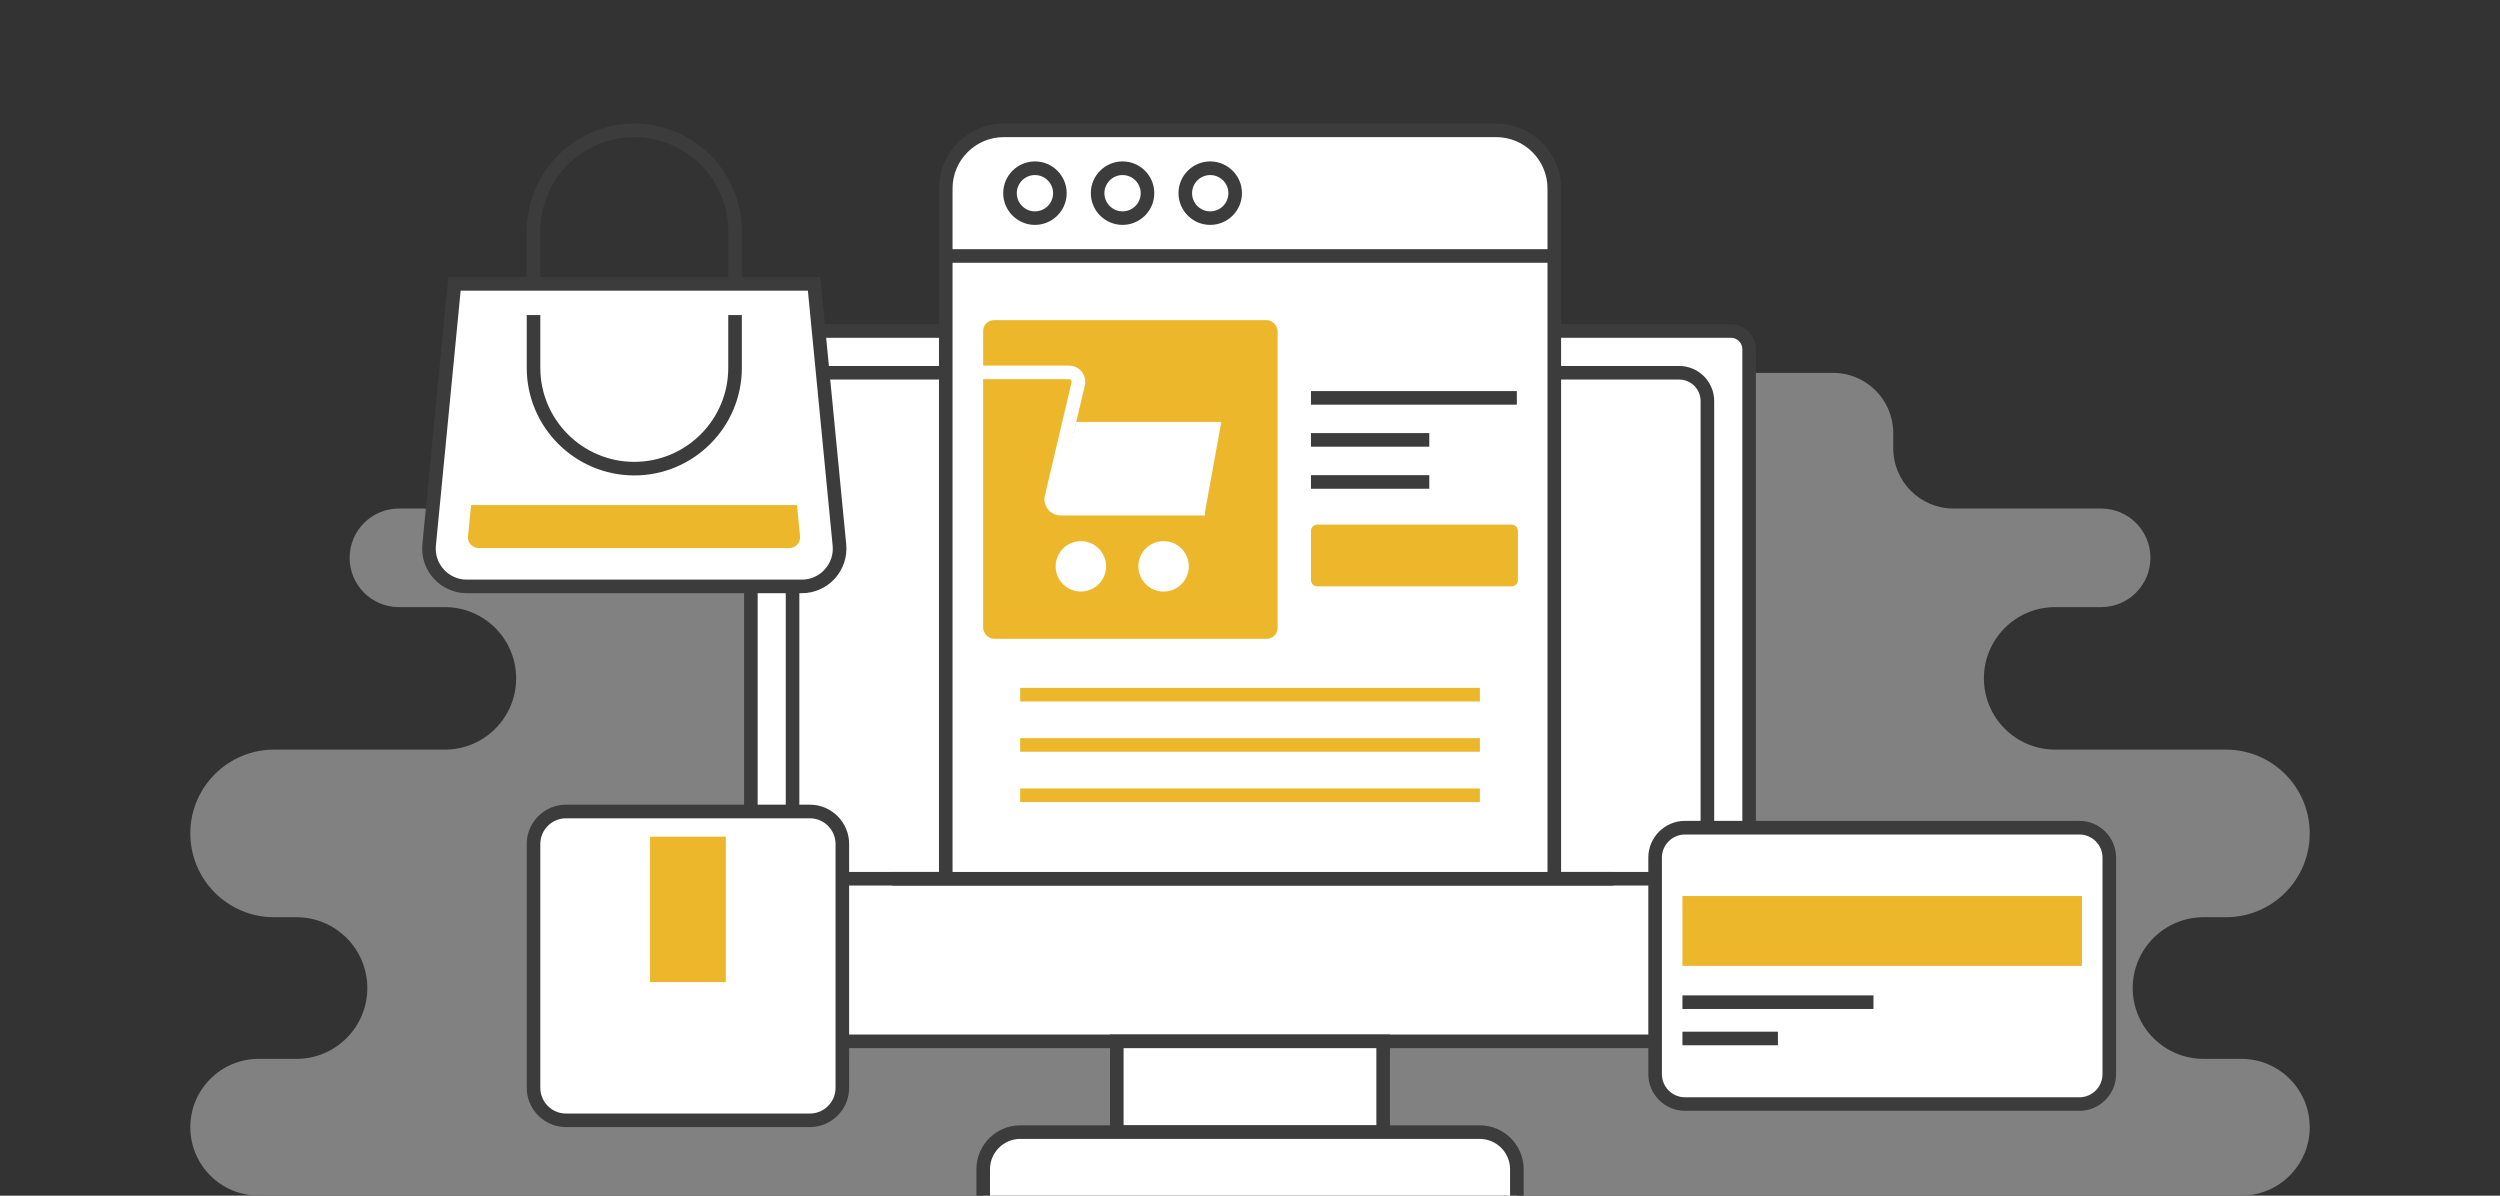
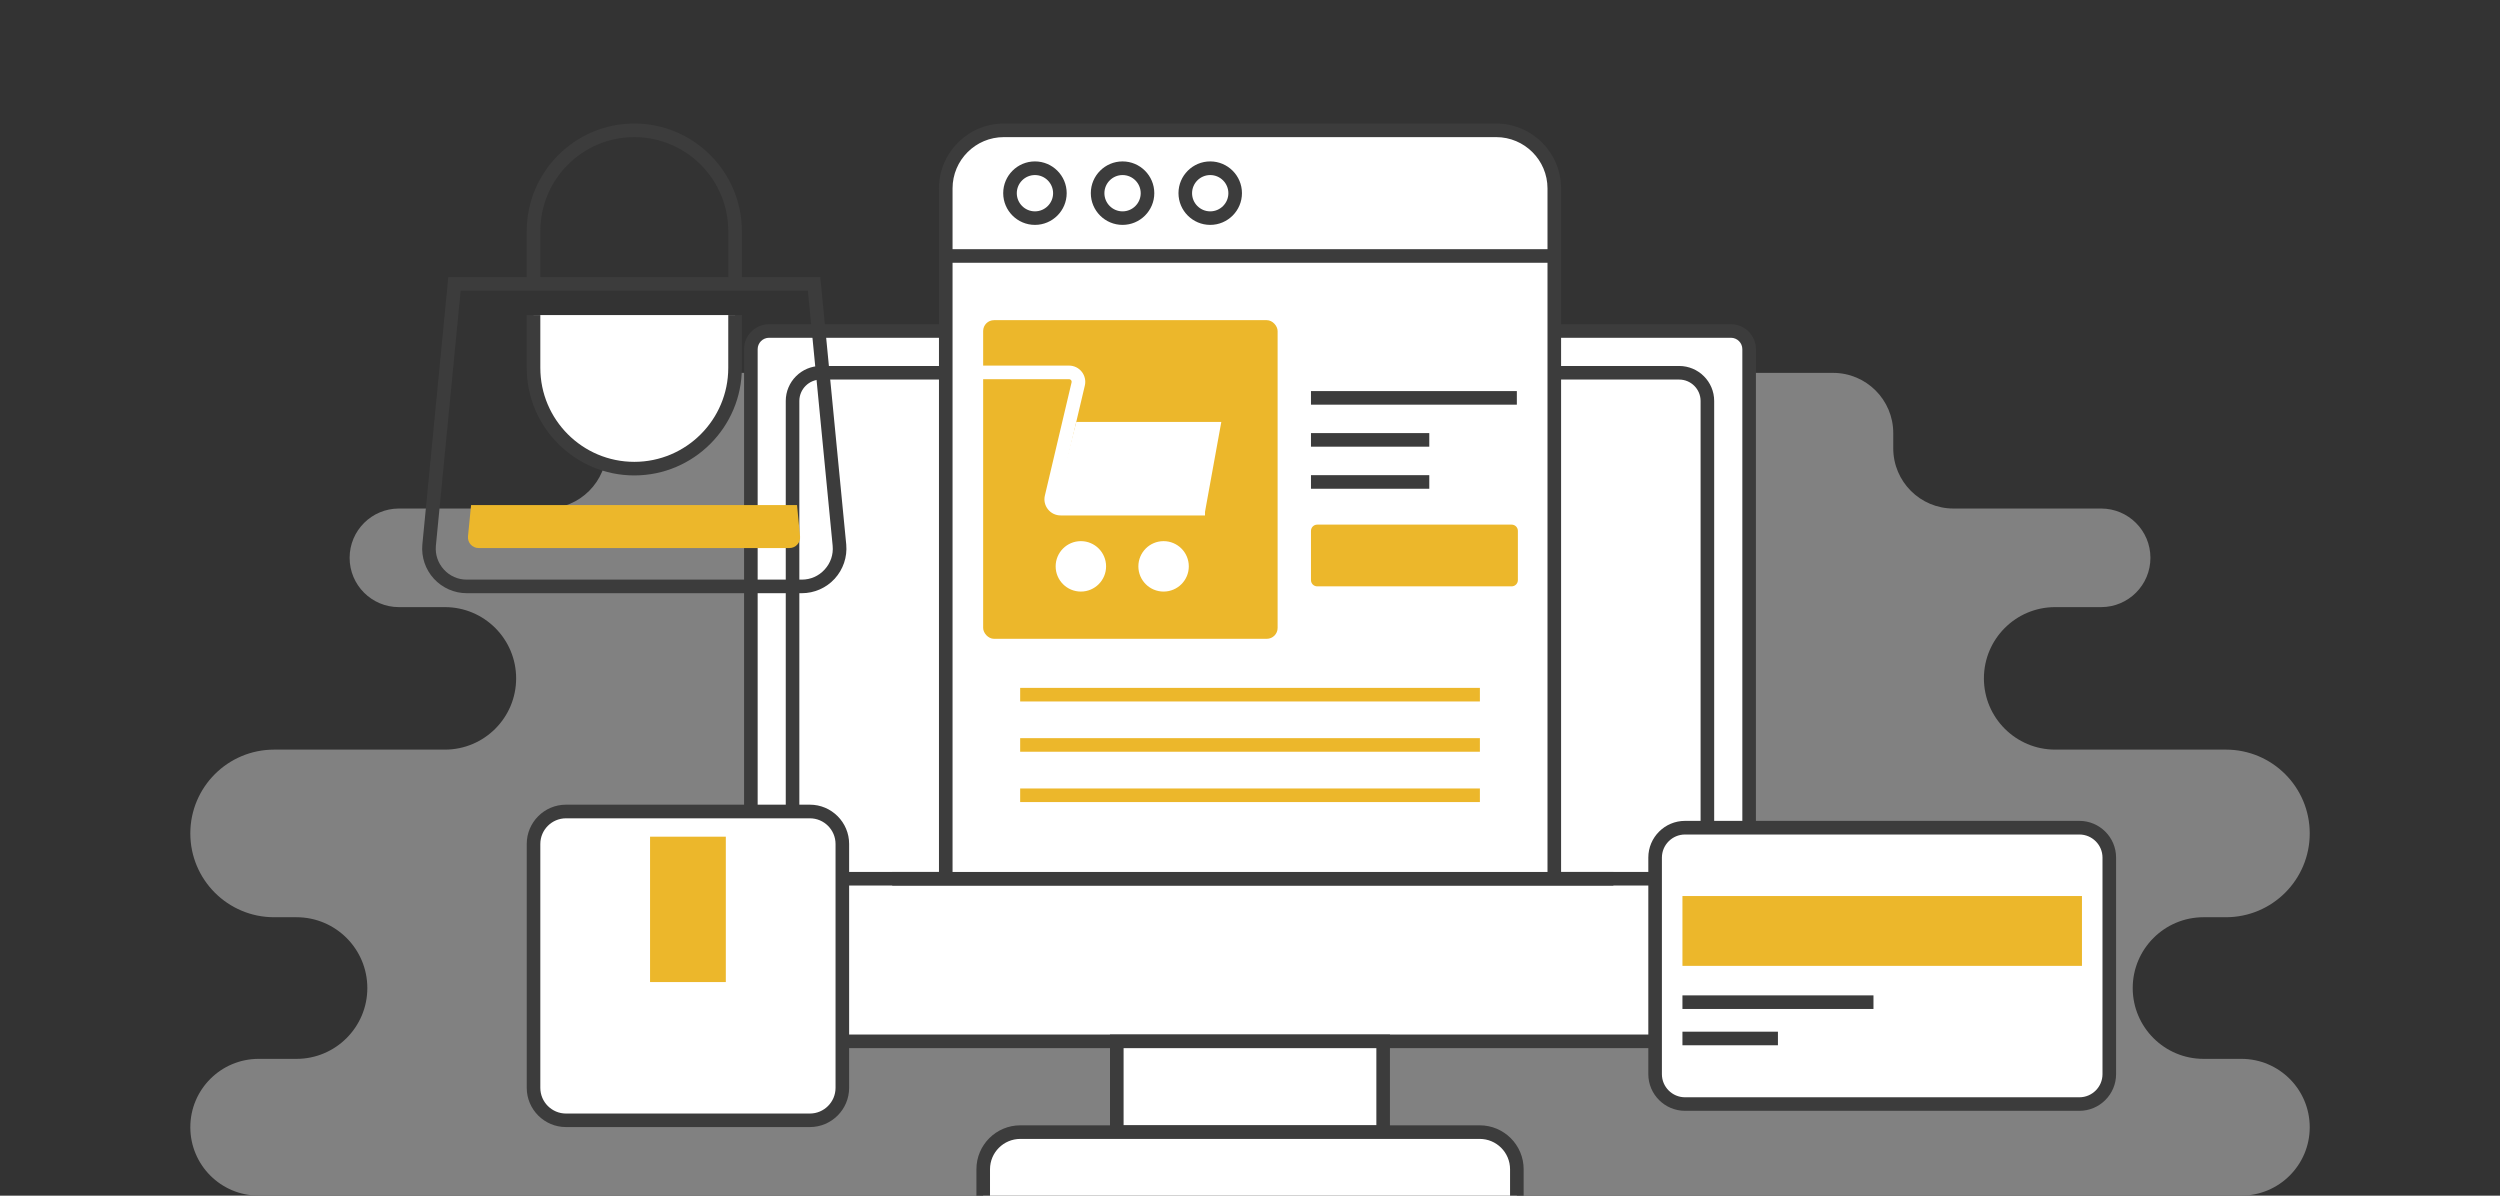
<svg xmlns="http://www.w3.org/2000/svg" id="Layer_1" data-name="Layer 1" viewBox="0 0 460 220">
  <rect x="0" y="0" width="460" height="220" fill="#333333" stroke="none" />
  <defs>
    <style>
      .cls-1 {
        fill: #3c3c3c;
      }

      .cls-1, .cls-2, .cls-3, .cls-4 {
        stroke-width: 0px;
      }

      .cls-2 {
        fill: #818181;
      }

      .cls-3 {
        fill: #fff;
      }

      .cls-4 {
        fill: #ecb72b;
      }
    </style>
  </defs>
  <g>
    <path class="cls-2" d="m405.45,168.77h4.12c8.52,0,15.42-6.9,15.42-15.42h0c0-8.52-6.9-15.42-15.42-15.42h-31.42c-7.24,0-13.11-5.87-13.11-13.11s5.87-13.11,13.11-13.11h8.46c5.01,0,9.07-4.06,9.07-9.07s-4.06-9.07-9.07-9.07h-27.17c-6.12,0-11.08-4.96-11.08-11.08v-2.8c0-6.12-4.96-11.08-11.08-11.08H122.73c-6.12,0-11.08,4.96-11.08,11.08v2.8c0,6.12-4.96,11.08-11.08,11.08h-27.17c-5.01,0-9.07,4.06-9.07,9.07s4.06,9.07,9.07,9.07h8.46c7.24,0,13.11,5.87,13.11,13.11s-5.87,13.11-13.11,13.11h-31.42c-8.52,0-15.42,6.9-15.42,15.42h0c0,8.52,6.9,15.42,15.42,15.42h4.12c7.2,0,13.03,5.84,13.03,13.03s-5.84,13.03-13.03,13.03h-6.96c-6.95,0-12.58,5.63-12.58,12.58s5.64,12.59,12.59,12.58h364.79c6.95,0,12.59-5.63,12.59-12.58s-5.63-12.58-12.58-12.58h-6.96c-7.2,0-13.03-5.84-13.03-13.03s5.84-13.03,13.03-13.03Z" />
    <g>
      <rect class="cls-3" x="138.16" y="60.9" width="183.69" height="130.71" rx="3.35" ry="3.35" />
      <path class="cls-1" d="m318.49,192.86h-176.98c-2.54,0-4.6-2.06-4.6-4.6v-124c0-2.54,2.06-4.6,4.6-4.6h176.98c2.54,0,4.6,2.06,4.6,4.6v124c0,2.54-2.06,4.6-4.6,4.6ZM141.51,62.15c-1.16,0-2.1.94-2.1,2.1v124c0,1.16.94,2.1,2.1,2.1h176.98c1.16,0,2.1-.94,2.1-2.1v-124c0-1.16-.94-2.1-2.1-2.1h-176.98Z" />
    </g>
    <g>
      <path class="cls-3" d="m174.01,68.58h-22.98c-2.87,0-5.19,2.33-5.19,5.19v87.91h168.33v-87.91c0-2.86-2.33-5.19-5.19-5.19h-22.98" />
      <path class="cls-1" d="m315.41,162.94h-170.83v-89.16c0-3.55,2.89-6.44,6.44-6.44h22.98v2.5h-22.98c-2.17,0-3.94,1.77-3.94,3.94v86.66h165.83v-86.66c0-2.17-1.77-3.94-3.94-3.94h-22.98v-2.5h22.98c3.55,0,6.44,2.89,6.44,6.44v89.16Z" />
    </g>
    <g>
      <g>
        <rect class="cls-3" x="205.5" y="191.61" width="49.01" height="16.7" />
        <path class="cls-1" d="m255.75,209.56h-51.51v-19.2h51.51v19.2Zm-49.01-2.5h46.51v-14.2h-46.51v14.2Z" />
      </g>
      <g>
        <path class="cls-3" d="m180.9,220v-4.86c0-3.77,3.06-6.83,6.83-6.83h84.53c3.77,0,6.83,3.06,6.83,6.83v4.86" />
        <path class="cls-1" d="m280.35,220h-2.5v-4.86c0-3.08-2.5-5.58-5.58-5.58h-84.53c-3.08,0-5.58,2.5-5.58,5.58v4.86h-2.5v-4.86c0-4.46,3.62-8.08,8.08-8.08h84.53c4.46,0,8.08,3.62,8.08,8.08v4.86Z" />
      </g>
    </g>
    <g>
      <path class="cls-3" d="m174.01,161.69V34.67c0-5.9,4.79-10.69,10.69-10.69h90.59c5.9,0,10.69,4.79,10.69,10.69v127.01" />
      <path class="cls-1" d="m287.24,161.69h-2.5V34.67c0-5.21-4.24-9.44-9.44-9.44h-90.59c-5.21,0-9.44,4.23-9.44,9.44v127.01h-2.5V34.67c0-6.58,5.36-11.94,11.94-11.94h90.59c6.58,0,11.94,5.36,11.94,11.94v127.01Z" />
    </g>
    <rect class="cls-4" x="180.9" y="58.91" width="54.18" height="58.63" rx="2" ry="2" />
    <rect class="cls-1" x="174.01" y="45.85" width="111.97" height="2.5" />
    <g>
      <path class="cls-1" d="m190.43,41.38c-3.22,0-5.84-2.62-5.84-5.84s2.62-5.84,5.84-5.84,5.84,2.62,5.84,5.84-2.62,5.84-5.84,5.84Zm0-9.17c-1.84,0-3.34,1.5-3.34,3.34s1.5,3.34,3.34,3.34,3.34-1.5,3.34-3.34-1.5-3.34-3.34-3.34Z" />
      <path class="cls-1" d="m206.55,41.38c-3.22,0-5.84-2.62-5.84-5.84s2.62-5.84,5.84-5.84,5.84,2.62,5.84,5.84-2.62,5.84-5.84,5.84Zm0-9.17c-1.84,0-3.34,1.5-3.34,3.34s1.5,3.34,3.34,3.34,3.34-1.5,3.34-3.34-1.5-3.34-3.34-3.34Z" />
      <path class="cls-1" d="m222.68,41.38c-3.22,0-5.84-2.62-5.84-5.84s2.62-5.84,5.84-5.84,5.84,2.62,5.84,5.84-2.62,5.84-5.84,5.84Zm0-9.17c-1.84,0-3.34,1.5-3.34,3.34s1.5,3.34,3.34,3.34,3.34-1.5,3.34-3.34-1.5-3.34-3.34-3.34Z" />
    </g>
    <g>
      <g>
-         <path class="cls-3" d="m147.54,107.9h-61.65c-4.09,0-7.29-3.51-6.93-7.58l4.67-48.09h66.17l4.67,48.09c.36,4.07-2.84,7.58-6.93,7.58Z" />
        <path class="cls-1" d="m147.54,109.15h-61.65c-2.3,0-4.5-.97-6.06-2.67s-2.32-3.98-2.12-6.27l4.78-49.23h68.44l4.78,49.22c.21,2.3-.57,4.58-2.12,6.28s-3.76,2.67-6.06,2.67Zm-62.78-55.67l-4.56,46.96c-.14,1.61.38,3.15,1.47,4.35,1.09,1.2,2.59,1.86,4.21,1.86h61.65c1.62,0,3.12-.66,4.21-1.86,1.09-1.2,1.62-2.74,1.47-4.36l-4.56-46.95h-63.91Z" />
      </g>
      <path class="cls-4" d="m86.68,92.93l-.57,5.76c-.11,1.15.79,2.15,1.95,2.15h57.2c1.16,0,2.06-1,1.95-2.15l-.56-5.76h-59.97Z" />
      <g>
        <path class="cls-3" d="m135.25,57.97v9.72c0,10.24-8.3,18.54-18.54,18.54h0c-10.24,0-18.54-8.3-18.54-18.54v-9.72" />
        <path class="cls-1" d="m116.71,87.48c-10.91,0-19.79-8.88-19.79-19.79v-9.72h2.5v9.72c0,9.53,7.75,17.29,17.29,17.29s17.29-7.75,17.29-17.29v-9.72h2.5v9.72c0,10.91-8.88,19.79-19.79,19.79Z" />
      </g>
      <path class="cls-1" d="m136.5,52.24h-2.5v-9.72c0-9.53-7.75-17.29-17.29-17.29s-17.29,7.75-17.29,17.29v9.72h-2.5v-9.72c0-10.91,8.88-19.79,19.79-19.79s19.79,8.88,19.79,19.79v9.72Z" />
    </g>
    <path class="cls-4" d="m278.14,96.53h-35.77c-.64,0-1.15.52-1.15,1.15v9.06c0,.64.52,1.15,1.15,1.15h35.77c.64,0,1.15-.52,1.15-1.15v-9.06c0-.64-.52-1.15-1.15-1.15Z" />
    <g>
      <rect class="cls-1" x="241.22" y="71.96" width="37.88" height="2.5" />
      <rect class="cls-1" x="241.22" y="79.69" width="21.77" height="2.5" />
      <rect class="cls-1" x="241.22" y="87.43" width="21.77" height="2.5" />
    </g>
    <g>
      <rect class="cls-4" x="187.71" y="126.57" width="84.59" height="2.5" />
      <rect class="cls-4" x="187.71" y="135.82" width="84.59" height="2.5" />
      <rect class="cls-4" x="187.71" y="145.08" width="84.59" height="2.5" />
    </g>
    <g>
      <g>
-         <path class="cls-3" d="m221.72,94.84h-26.56c-.92,0-1.77-.41-2.34-1.13-.57-.72-.78-1.65-.56-2.54l4.91-20.81c.05-.2-.04-.34-.09-.41s-.18-.18-.38-.18h-17.48v-2.5h17.48c.92,0,1.77.41,2.34,1.13.57.72.78,1.65.57,2.54l-4.91,20.81c-.05.2.04.34.09.41.05.07.18.18.38.18h26.56v2.5Z" />
+         <path class="cls-3" d="m221.72,94.84h-26.56c-.92,0-1.77-.41-2.34-1.13-.57-.72-.78-1.65-.56-2.54l4.91-20.81c.05-.2-.04-.34-.09-.41s-.18-.18-.38-.18h-17.48v-2.5h17.48c.92,0,1.77.41,2.34,1.13.57.72.78,1.65.57,2.54l-4.91,20.81c-.05.2.04.34.09.41.05.07.18.18.38.18h26.56Z" />
        <polygon class="cls-3" points="198.04 77.64 224.72 77.64 221.72 94.18 193.76 94.18 198.04 77.64" />
      </g>
      <circle class="cls-3" cx="198.88" cy="104.21" r="4.64" />
      <circle class="cls-3" cx="214.1" cy="104.21" r="4.64" />
    </g>
    <g>
      <g>
        <rect class="cls-3" x="304.55" y="152.3" width="83.56" height="50.84" rx="5.5" ry="5.5" />
        <path class="cls-1" d="m382.61,204.39h-72.57c-3.72,0-6.75-3.03-6.75-6.75v-39.85c0-3.72,3.03-6.75,6.75-6.75h72.57c3.72,0,6.75,3.03,6.75,6.75v39.85c0,3.72-3.03,6.75-6.75,6.75Zm-72.57-50.84c-2.34,0-4.25,1.91-4.25,4.25v39.85c0,2.34,1.91,4.25,4.25,4.25h72.57c2.34,0,4.25-1.91,4.25-4.25v-39.85c0-2.34-1.91-4.25-4.25-4.25h-72.57Z" />
      </g>
      <g>
        <rect class="cls-4" x="309.57" y="164.87" width="73.51" height="12.85" />
        <rect class="cls-1" x="309.57" y="183.15" width="35.15" height="2.5" />
        <rect class="cls-1" x="309.57" y="189.83" width="17.57" height="2.5" />
      </g>
    </g>
    <g>
      <g>
        <rect class="cls-3" x="98.18" y="149.31" width="56.81" height="56.81" rx="5.97" ry="5.97" />
        <path class="cls-1" d="m149.02,207.38h-44.88c-3.98,0-7.22-3.24-7.22-7.22v-44.88c0-3.98,3.24-7.22,7.22-7.22h44.88c3.98,0,7.22,3.24,7.22,7.22v44.88c0,3.98-3.24,7.22-7.22,7.22Zm-44.88-56.81c-2.6,0-4.72,2.12-4.72,4.72v44.88c0,2.6,2.12,4.72,4.72,4.72h44.88c2.6,0,4.72-2.12,4.72-4.72v-44.88c0-2.6-2.12-4.72-4.72-4.72h-44.88Z" />
      </g>
      <rect class="cls-4" x="119.61" y="153.95" width="13.94" height="26.75" />
    </g>
  </g>
  <rect class="cls-1" x="164.17" y="160.44" width="132.69" height="2.5" />
</svg>